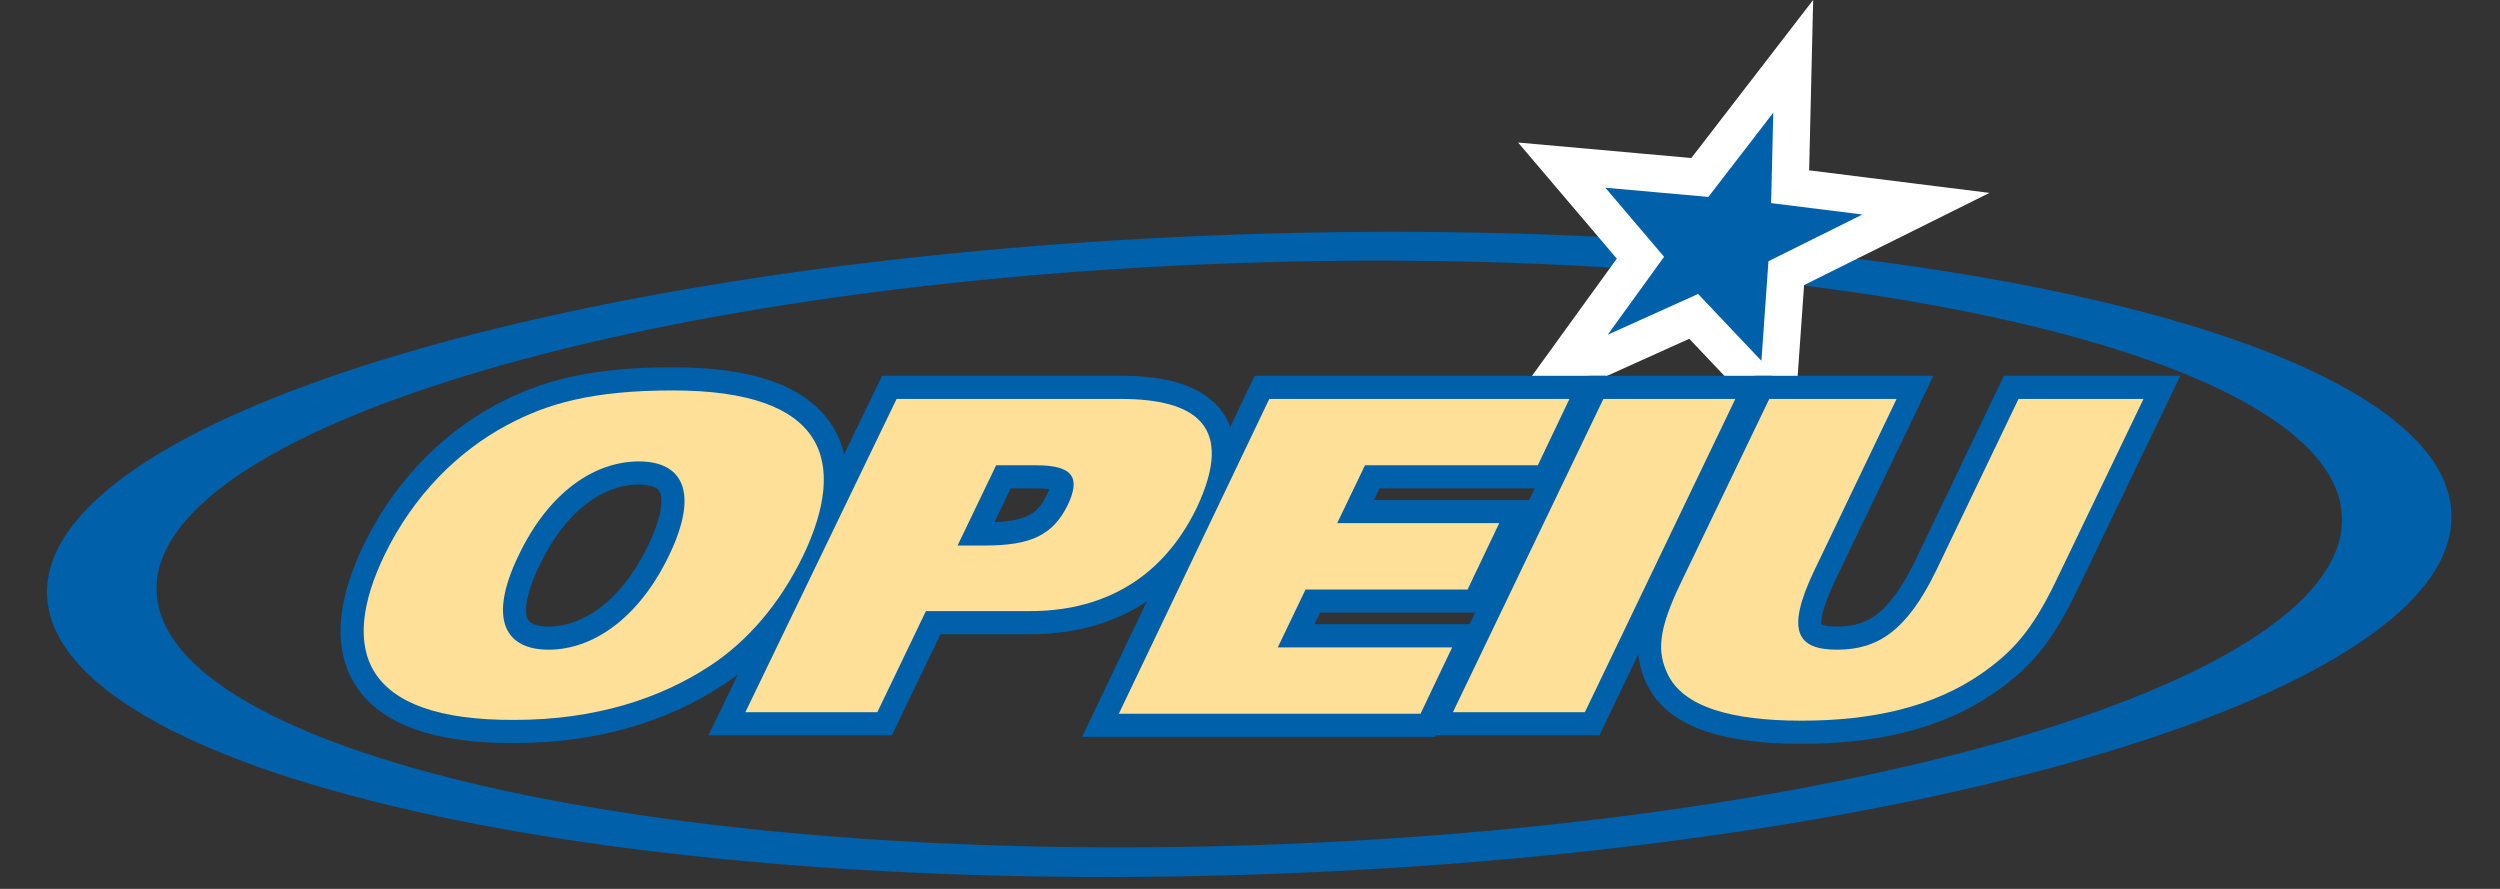
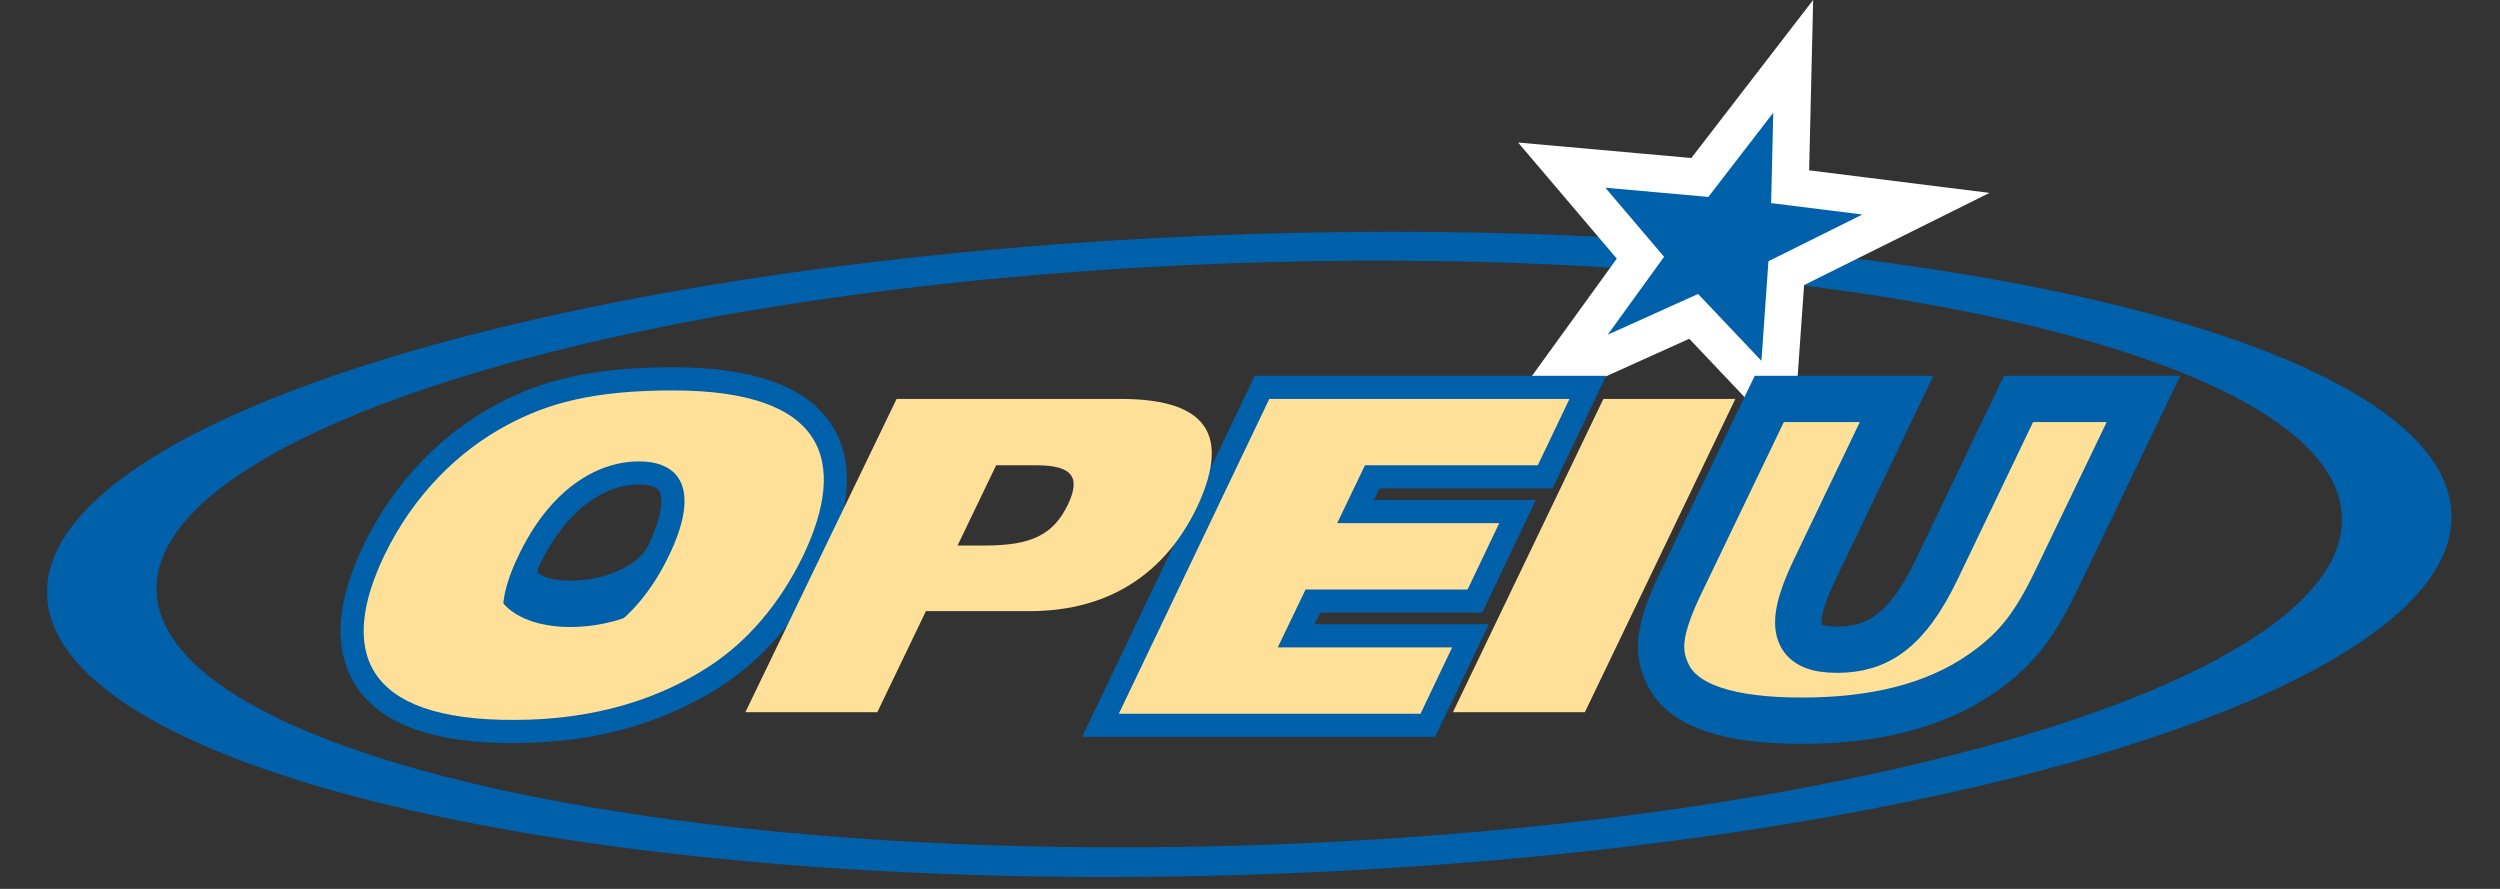
<svg xmlns="http://www.w3.org/2000/svg" version="1.1" id="Layer_1" x="0px" y="0px" viewBox="0 0 324 115.2" style="enable-background:new 0 0 324 115.2;" xml:space="preserve">
  <rect x="0" y="0" width="324" height="115.2" fill="#333333" stroke="none" />
  <style type="text/css">
	.st0{fill:#0060A9;}
	.st1{fill:#0060A9;stroke:#FFFFFF;stroke-width:4.825;}
	.st2{fill:#FFE098;stroke:#0060A9;stroke-width:6;}
	.st3{fill:#FFE098;}
</style>
  <path class="st0" d="M160.2,30.4c-86.1,3-155,23.9-154.1,46.8c1,22.9,71.5,39.1,157.6,36.1s155-23.9,154-46.8  C316.8,43.6,246.2,27.4,160.2,30.4z M163.5,109.5c-78.2,2.7-142.4-12-143.2-32.8c-0.9-20.8,61.8-39.9,140-42.6  c78.2-2.7,142.4,12,143.2,32.8C304.5,87.8,241.8,106.8,163.5,109.5z" />
  <polygon class="st1" points="202.4,21.4 220.3,23 232.4,7.3 232,24.2 249.6,26.4 231.5,35.4 230.3,52.4 219.5,41 201.1,49.3   212.6,33.4 " />
-   <path class="st2" d="M92,86.3c-6.4,4.2-14.8,7-25.3,7C46.8,93.4,44,84.1,49.8,72c3.8-7.9,9.7-13.6,15.9-16.9  c5.2-2.8,11.1-4.5,21.5-4.5c19.9,0,22.7,9.2,16.9,21.4C101.1,78.2,96.9,83.1,92,86.3z M82.8,59.8c-5.6,0-11.6,3.8-15.6,12.2  c-4,8.3-1.7,12.2,3.9,12.2S82.7,80.3,86.7,72S88.4,59.8,82.8,59.8z" />
-   <path class="st2" d="M116.2,51.7h29c9.8,0,14.9,3.5,9.9,14.1c-4.8,9.9-13,13.4-21.6,13.4H120l-6.3,13.1H96.6L116.2,51.7z   M124.1,70.7h3.5c6.1,0,8.9-1.4,10.8-5.3c1.6-3.4,0.8-5.1-4.1-5.1h-5.2L124.1,70.7z" />
+   <path class="st2" d="M92,86.3c-6.4,4.2-14.8,7-25.3,7C46.8,93.4,44,84.1,49.8,72c3.8-7.9,9.7-13.6,15.9-16.9  c5.2-2.8,11.1-4.5,21.5-4.5c19.9,0,22.7,9.2,16.9,21.4C101.1,78.2,96.9,83.1,92,86.3z M82.8,59.8c-5.6,0-11.6,3.8-15.6,12.2  S82.7,80.3,86.7,72S88.4,59.8,82.8,59.8z" />
  <path class="st2" d="M164.5,51.7h38.9l-4.1,8.6h-22.4l-3.6,7.5h21l-4.1,8.6h-21l-3.6,7.5h22.6l-4.1,8.6H145L164.5,51.7z" />
-   <path class="st2" d="M207.8,51.7h17.1l-19.5,40.6h-17.1L207.8,51.7z" />
  <path class="st2" d="M229.3,51.7h16.5L235.1,74c-3.7,7.8-2.2,10.2,3,10.2s9-2.4,12.8-10.2l10.7-22.3h16.2l-11.4,23.7  c-3.1,6.4-5.6,9.1-9.6,11.9c-6.2,4.3-14.1,6.1-23.3,6.1s-15.4-1.8-17.4-6.1c-1.3-2.8-1.3-5.5,1.8-11.9L229.3,51.7z" />
  <path class="st3" d="M92,86.3c-6.4,4.2-14.8,7-25.3,7C46.8,93.4,44,84.1,49.8,72c3.8-7.9,9.7-13.6,15.9-16.9  c5.2-2.8,11.1-4.5,21.5-4.5c19.9,0,22.7,9.2,16.9,21.4C101.1,78.2,96.9,83.1,92,86.3z M82.8,59.8c-5.6,0-11.6,3.8-15.6,12.2  c-4,8.3-1.7,12.2,3.9,12.2S82.7,80.3,86.7,72S88.4,59.8,82.8,59.8z" />
  <path class="st3" d="M116.2,51.7h29c9.8,0,14.9,3.5,9.9,14.1c-4.8,9.9-13,13.4-21.6,13.4H120l-6.3,13.1H96.6L116.2,51.7z   M124.1,70.7h3.5c6.1,0,8.9-1.4,10.8-5.3c1.6-3.4,0.8-5.1-4.1-5.1h-5.2L124.1,70.7z" />
  <path class="st3" d="M164.5,51.7h38.9l-4.1,8.6h-22.4l-3.6,7.5h21l-4.1,8.6h-21l-3.6,7.5h22.6l-4.1,8.6H145L164.5,51.7z" />
  <path class="st3" d="M207.8,51.7h17.1l-19.5,40.6h-17.1L207.8,51.7z" />
-   <path class="st3" d="M229.3,51.7h16.5L235.1,74c-3.7,7.8-2.2,10.2,3,10.2s9-2.4,12.8-10.2l10.7-22.3h16.2l-11.4,23.7  c-3.1,6.4-5.6,9.1-9.6,11.9c-6.2,4.3-14.1,6.1-23.3,6.1s-15.4-1.8-17.4-6.1c-1.3-2.8-1.3-5.5,1.8-11.9L229.3,51.7z" />
</svg>